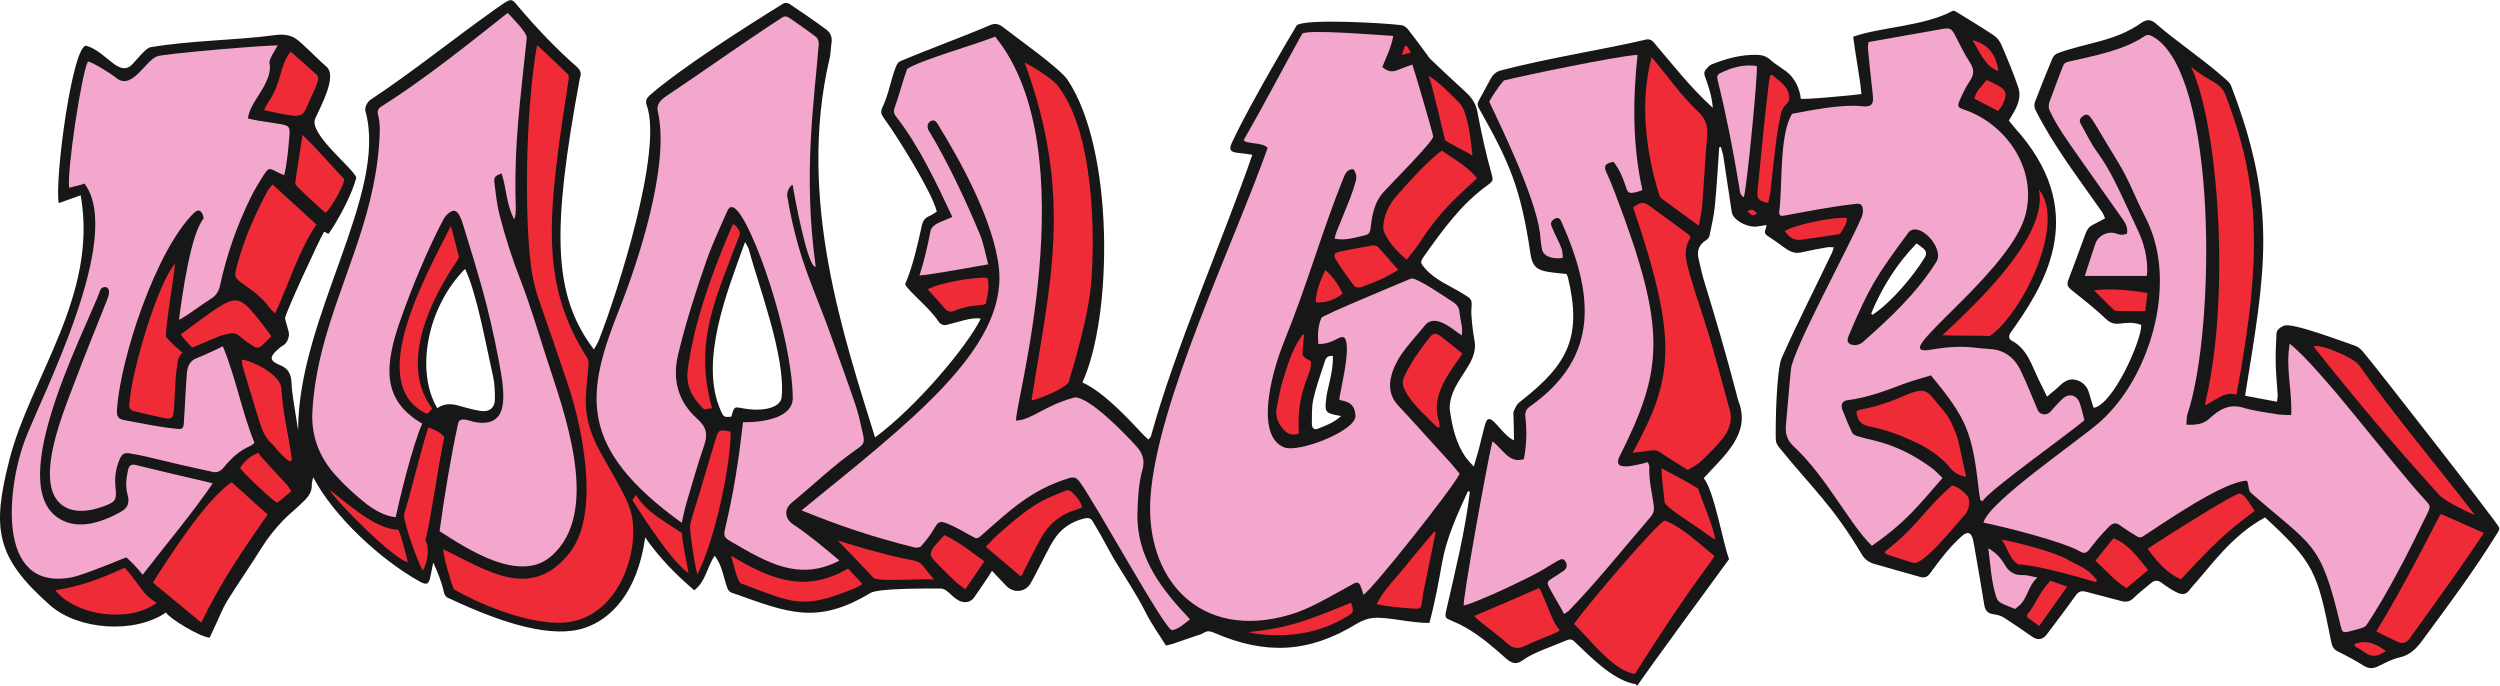
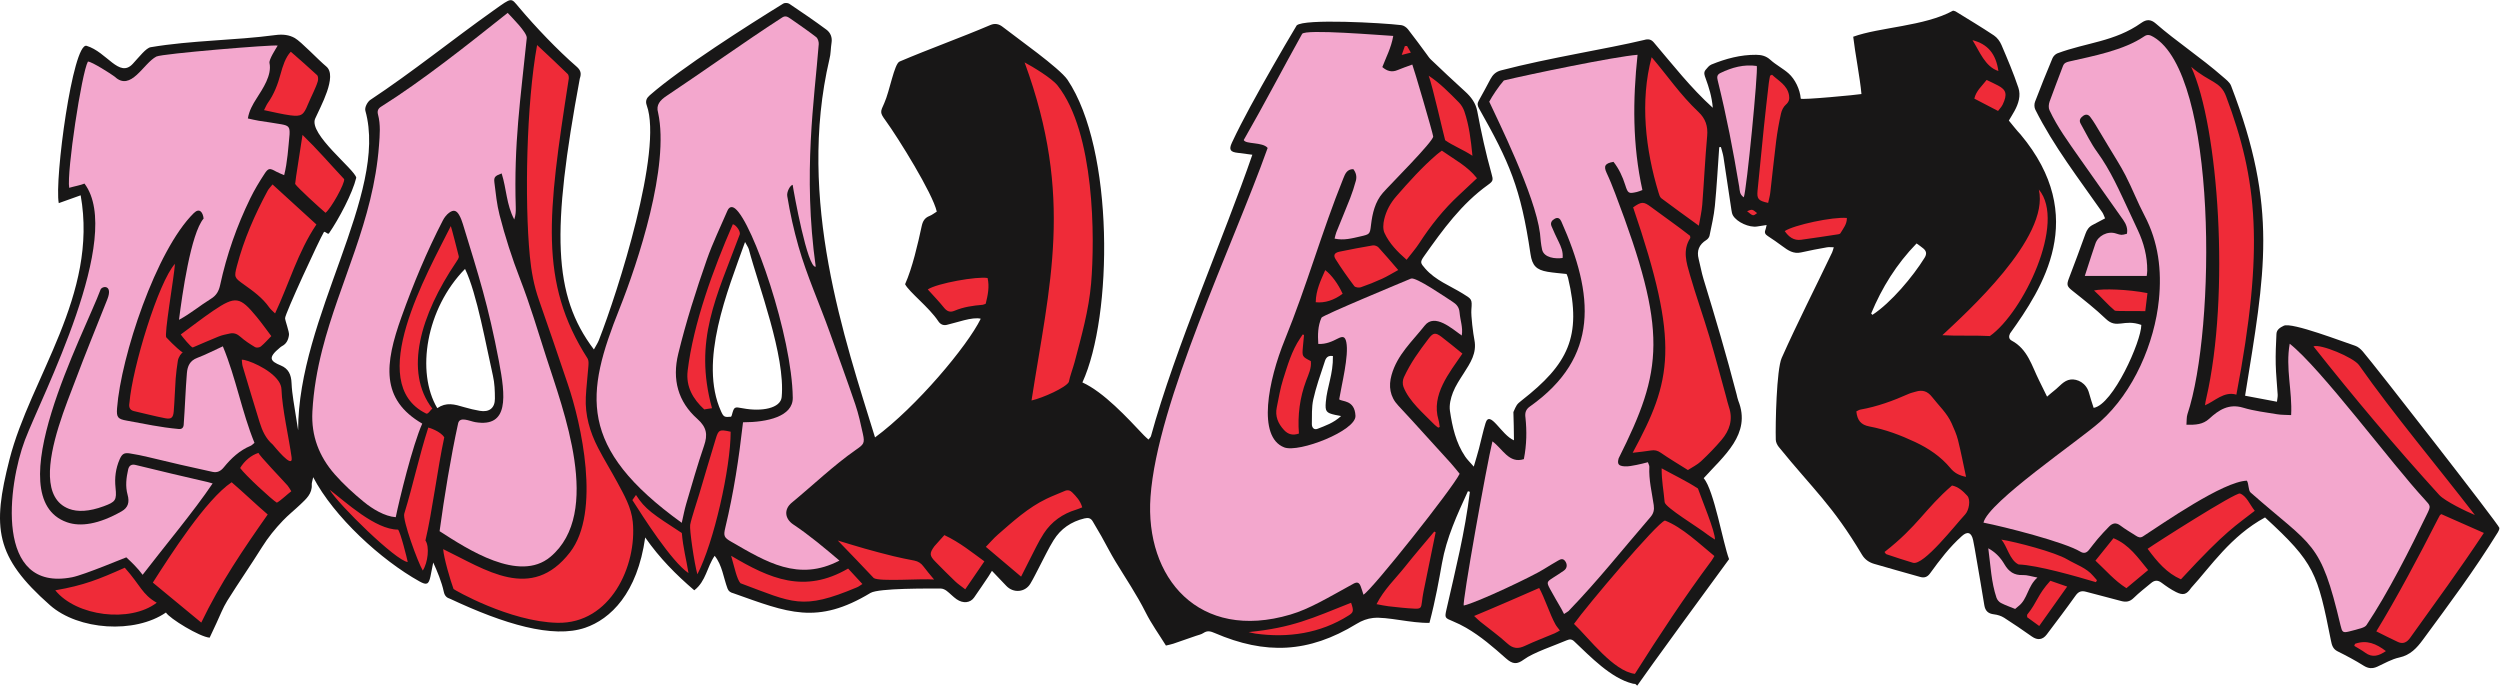
<svg xmlns="http://www.w3.org/2000/svg" viewBox="0 0 970.133 266.067" height="266.067" width="970.133" xml:space="preserve" id="svg2" version="1.1">
  <defs id="defs6" />
  <g transform="matrix(1.333,0,0,-1.333,0,266.067)" id="g10">
    <g transform="scale(0.1)" id="g12">
      <path id="path14" style="fill:#181717;fill-opacity:1;fill-rule:evenodd;stroke:none" d="m 867.914,743.469 c -0.672,328.851 263.276,688.031 195.716,930.101 -2.62,9.72 5.76,24.94 13.4,30.92 125.64,83.21 237.52,174.39 361.52,262.33 53.11,37.65 48.21,36.29 72.7,7.29 47.91,-56.72 111.72,-123.88 167.17,-171.93 12.48,-10.8 14.57,-20.22 9.4,-35.09 -82.16,-442.83 -78.83,-630.09 41.09,-788.477 6.05,11.211 11.25,18.848 14.54,27.247 55.52,141.91 186.55,552.77 139.29,683.39 -4.79,13.22 -0.03,21.68 8.92,29.49 91.01,79.61 284.91,202.97 388.67,266.9 4.22,2.62 13.26,2.14 17.5,-0.71 36.42,-24.47 72.73,-49.16 107.97,-75.26 11.68,-8.65 17.57,-22.28 14.9,-38.37 -2.59,-15.73 -1.9,-32.23 -6.09,-47.44 -95.9,-409.87 44.55,-815.16 132.72,-1101.243 120.32,88.684 268.72,265.711 307.74,345.483 -23.65,6.43 -72,-11.95 -99.11,-17.9 -10.55,-2.32 -18.69,1.9 -24.57,10.84 -26.55,40.29 -84.69,84.55 -96.55,107.57 21.05,46.96 37.38,118 48.2,168.55 3.25,15.14 8.8,24.55 22.93,30.13 7.22,2.86 13.55,8.02 21.12,12.67 -11.54,52.38 -112.89,215.51 -148.81,264.78 -17.57,24.08 -15.68,25.29 -3.99,51.13 15.85,35.05 28.92,114.29 44.5,120.95 86.72,36.98 176.46,68.84 264.36,106.33 13.17,5.62 24.8,3.24 35.68,-5.29 42.83,-33.54 164.94,-119.35 188.79,-153.99 136.52,-203.23 132.07,-688.07 43.42,-881.175 62.69,-28.632 130.48,-102.683 178.8,-153.75 3.76,-3.984 8.02,-7.507 13.46,-12.566 2.91,3.809 6.13,6.414 7.25,9.715 69.72,254.785 215.52,587.336 295.18,819.476 -15.34,2 -28.55,3.95 -41.79,5.41 -22.13,2.41 -27.34,8.88 -17.69,29.61 16.48,35.39 34.66,70.02 53.19,104.4 21.6,40.04 44.06,79.63 66.62,119.14 22.57,39.48 45.35,78.86 68.76,117.85 21.31,20.3 250.38,7.5 304.65,0.83 6.92,-0.85 14.83,-6.35 19.33,-12.04 18.79,-23.77 36.43,-48.45 54.55,-72.76 3.78,-5.1 7.22,-10.63 11.78,-14.95 33.11,-31.32 66.03,-62.86 99.9,-93.33 17.85,-16.07 31.12,-33.98 35.62,-57.97 11.62,-61.84 24.53,-121.13 41.48,-181.81 4.92,-17.59 5.29,-20.88 -10.02,-31.84 -77.57,-55.55 -131.69,-130.59 -186.17,-207.54 -12.63,-17.87 -11.06,-20.25 3.08,-36.45 29.94,-34.25 71.96,-49.76 109.12,-72.67 26.59,-16.38 27.71,-15.86 25.24,-46.83 -1.48,-18.22 5.29,-70.49 8.79,-88.05 7.71,-38.707 -12.03,-67.449 -30.98,-97.207 -11.52,-18.074 -23.85,-36.187 -31.51,-55.965 -6.43,-16.589 -11.23,-36.308 -8.7,-53.449 6.89,-46.621 17.21,-92.937 44.35,-133.074 6.02,-8.918 13.99,-16.512 25.03,-29.297 6.09,20.996 10.98,36.582 15.11,52.371 6.46,24.692 11.66,49.746 19.1,74.133 12.5,40.957 45.96,-34.746 82.79,-49.91 -0.34,25.406 -0.69,59.812 -1.66,82.226 9.14,20.567 9.16,22.157 24.39,34.059 133.96,104.707 175.79,185.253 134.64,356.793 -0.91,3.77 -2.8,7.31 -4.3,11.12 -18.79,2.11 -37.09,3.35 -55.08,6.38 -32.97,5.57 -44.94,18.21 -49.87,51.68 -28.5,193.58 -61.62,267.48 -149.94,424.03 -4.41,7.84 -5.53,13.99 -0.91,22.1 11.85,20.81 23.03,42.03 34.3,63.18 6.66,12.49 15.43,21.19 30.03,25.15 143.03,37.34 306.9,62.25 417.79,88.84 11.68,3.53 20.07,1.68 27.68,-7.28 56.16,-66.07 107.12,-131.68 171.7,-190.25 -2.81,33.29 -11.36,59.48 -20.72,85.4 -3.11,8.54 -6.84,16.92 -0.3,24.85 4.93,5.98 10.37,12.99 17.14,15.73 41.67,17 84.75,28.64 130.22,28.25 15.11,-0.14 28.67,-3.13 41.16,-14.5 16.33,-14.89 36.85,-25.14 53.39,-39.86 18.39,-16.37 33.04,-45.99 35.21,-73.23 0.37,-4.63 169.27,11.53 176.69,13.38 -4,45.96 -18.81,121.07 -23.97,166.82 75.83,27.78 208.24,30.41 290.68,75.91 3,-0.88 5.55,-1.06 7.47,-2.24 37.3,-23.06 74.97,-45.56 111.46,-69.85 9.4,-6.26 17.45,-17.16 21.96,-27.72 17.57,-41.12 35.15,-82.37 49.3,-124.72 7.57,-22.65 0.29,-46.28 -11.33,-67.43 -4.97,-9.04 -10.45,-17.78 -16.48,-27.98 11.62,-13.87 22.1,-27.9 34.12,-40.48 200.48,-239.67 63.69,-447.4 -30.65,-579.25 -3.97,-7.95 -3.96,-16.26 4.77,-20.89 46.81,-24.878 58.63,-73.675 79.88,-116.038 7.41,-14.758 14.6,-29.653 23.14,-47.051 8.71,7.398 14.45,12.664 20.61,17.39 15.76,12.024 27.79,30.059 48.08,32.481 18.61,2.219 45.87,-9.16 53.8,-40.234 3.55,-13.86 8.45,-27.364 13.12,-42.286 56.28,9.102 138.77,193.898 138.77,241.488 -51.35,18.35 -71.11,-13.18 -103.1,17.42 -30.5,29.17 -63.91,55.4 -97.03,81.72 -15.88,12.65 -18.05,16.98 -10.81,35.97 16.49,43.29 32.8,86.64 48.4,130.27 4.01,11.27 9.77,19.88 20.25,25.39 11.87,6.24 23.7,12.52 36.78,19.43 -3,6.59 -4.76,12.8 -8.26,17.8 -67.7,96.98 -141.93,192.93 -194.85,298.81 -3.12,6.23 -3.38,16.01 -0.88,22.58 16.2,42.57 33.23,84.83 50.83,126.84 2.48,5.93 8.69,12.24 14.64,14.47 84.15,31.5 166.47,33.59 243.85,88.46 15.05,10.68 27.64,11.1 42.46,-1.89 59.15,-51.71 130.53,-98.39 195.44,-155.2 8.81,-7.7 19.67,-15.72 23.59,-25.9 137.4,-357.4 98.89,-541.07 40.79,-902.294 31.81,-6.02 61.23,-11.567 92.76,-17.512 0.94,8.605 2.47,14.687 2.12,20.676 -1.74,29.472 -5.03,58.902 -5.69,88.386 -0.67,29.454 0.62,58.985 2.1,88.434 0.63,12.63 10.76,18.56 21.27,23.7 22.96,11.28 174.95,-47.751 207.66,-58.188 8.39,-2.688 16.33,-9.657 22.3,-16.555 34.43,-39.805 397.52,-505.906 397.71,-513.66 v -0.723 c -0.09,-3.625 -1.51,-7.531 -4.25,-11.953 -71.46,-115.301 -138.18,-203.808 -218.3,-312.937 -17.55,-23.907 -36.6,-44.895 -68.74,-51.75 -22.19,-4.754 -42.89,-17.012 -63.92,-26.641 -14.29,-6.543 -26.29,-5.731 -40.18,3.019 -24.29,15.301 -49.82,28.789 -75.55,41.609 -13.62,6.769 -16.71,17.969 -19.26,30.82 -39.18,197.012 -47.15,226.16 -191.98,358.938 -100.03,-54.485 -157.75,-142.231 -215,-204.961 -13.16,-19.348 -22.89,-22.785 -44.07,-12.219 -14.91,7.449 -28.85,17.148 -42.24,27.18 -10.99,8.211 -20.42,7.332 -30.13,-0.805 -17.18,-14.344 -35.07,-27.984 -50.98,-43.621 -11.34,-11.184 -22.57,-12.668 -36.92,-8.699 -33.77,9.312 -67.86,17.539 -101.66,26.785 -13.27,3.644 -21.92,0.859 -30.37,-10.996 -27.29,-38.321 -55.78,-75.774 -84.06,-113.367 -12,-15.957 -27.08,-17.309 -43.08,-6.067 -26.72,18.758 -53.58,37.356 -81.12,54.844 -8.46,5.371 -19.13,8.691 -29.15,9.832 -16.92,1.953 -25.68,9.738 -28.38,26.644 -7.58,47.274 -15.87,94.422 -23.97,141.598 -2.69,15.766 -5.28,31.535 -8.53,47.168 -4.73,22.656 -16,27.609 -32.68,12.629 -36.47,-32.684 -64.35,-69.609 -92.95,-108.992 -7.64,-10.52 -16.52,-13.645 -29,-10.039 -44.53,12.832 -89.32,24.82 -133.74,38.008 -14.53,4.324 -26.75,12.351 -35.23,26.55 -86.28,144.668 -141.15,189.258 -242.21,313.672 -4.64,5.711 -8.57,13.86 -8.76,20.977 -1.32,45.898 2.12,204.258 17.23,238.262 45.74,102.657 98.28,205.317 146.72,307.007 1.99,4.17 2.89,8.85 4.87,15.11 -7.89,0 -14.07,0.91 -19.91,-0.16 -25.06,-4.54 -50.18,-9.01 -75,-14.78 -22.32,-5.2 -38.27,5.88 -54.56,17.99 -13.92,10.36 -28.2,20.29 -42.74,29.75 -7.12,4.63 -10.25,9.51 -6.82,17.81 1.4,3.39 1.83,7.17 3.51,14.19 -10.9,-1.69 -19.28,-2.99 -27.64,-4.3 -22.98,-3.61 -58.62,12.3 -70.28,32.08 -2.7,4.58 -3.65,10.42 -4.48,15.81 -7.8,51.39 -15.24,102.82 -23.2,154.18 -1.54,9.92 -4.91,19.55 -7.43,29.31 -1.63,-0.18 -3.28,-0.36 -4.91,-0.54 -4.06,-56.88 -7.12,-113.84 -12.63,-170.57 -2.83,-29.27 -9.75,-58.19 -15.61,-87.09 -0.95,-4.7 -5.19,-9.95 -9.39,-12.57 -21.05,-13.15 -28.47,-31.11 -22.25,-55.18 5,-19.31 8.25,-39.1 14.08,-58.13 34.97,-114.18 66.36,-220.328 96.48,-336.207 1.6,-6.179 2.6,-12.625 4.94,-18.503 38.72,-97.043 -43.13,-160.969 -100.78,-225.227 30.14,-35.359 56.19,-189.68 73.84,-235.801 C 4992.83,313.242 4790.06,35.312 4766.16,0 l -5.78,5 c -2.58,0.027 -5.15,0.344 -7.63,0.945 -62.94,15.508 -123.16,78.617 -170.29,123.176 -6.91,6.543 -13.36,6.406 -21.68,2.824 -33.32,-14.359 -97.48,-35.734 -124.26,-55.668 -20.48,-15.203 -32.96,-14.293 -52.73,3.293 -36.45,32.422 -73.34,64.328 -115.78,88.887 -12.4,7.188 -25.37,13.535 -38.6,19.016 -23.48,9.754 -24.2,9.488 -18.39,35.105 26.38,116.133 53.43,222.742 67.96,341.731 -1.89,0.554 -3.81,1.109 -5.71,1.679 -31.46,-68.886 -62.04,-134.535 -75.54,-209.906 -8.43,-47.207 -18.26,-104.129 -36.37,-173.289 -53.06,-1.434 -124.57,18.723 -164.48,14.219 -16.08,-1.817 -31.74,-7.356 -47.54,-17.032 -140.5,-85.957 -266.15,-89.96 -412.7,-27 -12.12,5.215 -21.51,8.211 -33.26,0.301 -6.4,-4.297 -14.69,-5.832 -22.18,-8.449 -21.77,-7.613 -43.5,-15.293 -65.36,-22.637 -6.7,-2.246 -13.73,-3.496 -21.66,-5.465 -20.22,32.657 -42.34,63.192 -59.01,96.454 -25.88,51.671 -58.18,99.211 -87.99,148.371 -14.48,23.855 -27.05,48.875 -40.74,73.23 -8.2,14.602 -16.92,28.914 -25.34,43.391 -5.71,9.793 -13.19,11.277 -24.28,8.609 -38.56,-9.246 -69,-30.152 -89.67,-63.394 -15.53,-24.993 -27.95,-51.907 -41.73,-77.973 -8.6,-16.227 -16.44,-32.891 -25.91,-48.563 -15.43,-25.605 -49.63,-28.195 -70.19,-6.242 -12.43,13.301 -25.12,26.348 -41.64,43.617 -4.4,-7.113 -7.13,-11.867 -10.2,-16.41 -13.86,-20.496 -27.59,-41.082 -41.8,-61.336 -11.05,-15.742 -31.98,-18.105 -50.87,-4.968 -10.45,7.246 -19.12,17.027 -29.33,24.683 -4.66,3.481 -11.09,6.449 -16.73,6.457 -35.67,0.071 -180.15,1.367 -204.39,-12.636 -156.36,-94.512 -241.04,-57.266 -398.75,-1.297 -8.95,2.293 -14.63,5.808 -17.61,13.699 -12.12,32.148 -15.37,68.019 -37.52,95.574 -22.46,-32.285 -25.27,-74.305 -59.38,-100.41 -52.83,45.219 -100.75,93.293 -142.88,153.801 -22.83,-162.969 -101.21,-237.657 -174.66,-262.844 -94.31,-32.32 -236.57,10.883 -392.38,83.879 -10.7,3.351 -16.61,8.476 -19.29,20.957 -6.22,28.906 -19.33,60.293 -30.74,85.098 -2.83,-13.711 -6.11,-31.778 -8.08,-40.789 -5.1,-23.567 -11.33,-25.657 -31.76,-14.321 -112,62.246 -249.591,188.418 -309.587,303.481 -2.282,-11.203 -4.477,-16.399 -4.164,-21.43 1.656,-26.656 -16.403,-41.93 -32.996,-57.848 -16.668,-15.968 -34.95,-30.351 -50.856,-47.011 -22.59,-23.645 -43.18,-48.899 -60.695,-76.914 -33.008,-52.832 -68.621,-104.028 -101.606,-156.86 -12.597,-20.172 -21.011,-42.984 -31.254,-64.629 -6.757,-14.293 -13.394,-28.64 -19.855,-42.488 -28.418,1.809 -117.192,56.082 -127.238,73.176 C 392.473,150.48 228.336,161.043 145.484,234.207 -14.574,375.496 -23.27,459.031 27.68,658.711 88.531,897.148 286.641,1136.86 234.828,1427.45 c -22.633,-8.09 -43.961,-15.71 -63.777,-22.8 -12.965,67.99 40.847,467.91 80.883,458.01 59.476,-17.96 95.043,-95.08 134.507,-52.56 19.559,21.07 39.02,46.65 52.465,48.52 118.754,20.07 245.469,19.6 362.465,35.25 22.031,2.95 40.543,0.66 56.883,-8.63 18.449,-10.47 67.754,-63.03 91.535,-82.73 33.684,-27.9 -17.402,-117.74 -32.344,-151.96 -19.597,-44.8 115.485,-147.9 119.685,-171.87 -11.04,-45.61 -50.396,-119.7 -79.439,-161.96 -3.468,-5.05 -11.972,8.22 -14.976,3.31 -12.574,-20.53 -113.652,-238.87 -112.817,-250.45 0.629,-8.65 12.469,-39.7 11.395,-48.38 -1.738,-14.04 -7.109,-26.052 -20.566,-32.938 -2.114,-1.082 -3.95,-2.727 -5.805,-4.246 -36.059,-29.668 -28.313,-39.211 2.578,-51.993 22.172,-9.179 30.242,-26.398 31.238,-51.222 1.344,-33.352 8.41,-66.477 13.16,-99.656 1.801,-12.59 4,-25.11 6.016,-37.676 z M 2168.95,1291.52 c 5.57,-10.65 9.5,-15.76 11.07,-21.52 27.17,-103.48 106.95,-310.195 95.56,-429.91 -3.12,-32.735 -58.43,-43.106 -112.77,-32.746 -25.44,4.765 -25.53,5.195 -32.48,-20.235 -0.41,-1.496 -1.37,-2.851 -2.09,-4.257 -19.29,-1.907 -21.78,-0.575 -29.04,15.421 -66.05,145.797 19.05,351.237 69.75,493.247 z m -896,-483.668 c -62.31,104.89 -32.9,289.608 80.82,405.288 34.53,-70.23 62.32,-228.511 81.23,-311.062 4.93,-21.519 5.73,-44.312 5.75,-66.543 0.03,-27.625 -16.62,-40.281 -44.15,-35.484 -14.92,2.613 -29.78,6.015 -44.27,10.32 -30.4,9.082 -52.79,15.43 -79.38,-2.519 z m 2631.16,-22.997 c -22.39,-20.57 -46,-28.148 -68.47,-37.121 -10.74,-4.304 -16.87,3.907 -16.66,14.09 0.52,23.813 -0.97,48.285 4.13,71.196 7.94,35.652 20.12,70.398 31.73,105.132 3.38,10.09 5.79,24.457 25.45,21.426 1.01,-52.848 -17.06,-89.723 -20.69,-133.855 -2.29,-27.371 0.97,-31.66 27.25,-37.547 3.75,-0.844 7.54,-1.477 17.26,-3.321 z m 1543.11,298.525 c 31.26,75.32 73.61,143.6 132.17,203.91 6.05,-4.44 13.23,-9.11 19.72,-14.63 9.09,-7.73 10.52,-15.88 3.58,-27.09 -33.81,-54.66 -97.55,-130.75 -151.82,-166.17 -1.22,1.33 -2.43,2.65 -3.65,3.98 v 0" />
      <path id="path16" style="fill:#ef2b38;fill-opacity:1;fill-rule:evenodd;stroke:none" d="m 6252.02,398.313 c 23.81,16.882 256.89,165.41 268.84,161.035 19.18,-6.953 28.18,-31.723 43.03,-50.371 -54.24,-43.008 -80.69,-53.997 -214.89,-199.454 -41.17,18.172 -68.55,50.27 -96.98,88.79 z m -0.5,744.417 c -2.13,-17.54 -4.18,-34.46 -6.36,-52.59 -15.22,0.81 -86.09,-0.55 -88.64,1.57 -20.67,17.16 -40.17,40.22 -60.55,58.7 25.76,5.76 98.61,3.48 155.55,-7.68 z m 258.89,-295.589 c -35.92,10.613 -62.56,-18.926 -91.39,-31.059 1.48,8.391 1.95,14.492 3.67,20.227 69.65,301.311 36.09,790.821 -43.89,965.071 54.45,-46.58 84.83,-41 101.61,-85.7 91.43,-243.54 111.36,-441.85 30,-868.539 z m -692.84,942.149 c -38.53,12.21 -54.8,57.2 -75.36,89.78 44.66,-11.43 68.24,-40.02 75.36,-89.78 z m -34.19,-26.02 c 12.36,-6.02 23.08,-10.88 33.47,-16.37 23.44,-12.36 27.58,-25.12 13.14,-55.45 -2.96,-6.22 -8.14,-11.36 -13.38,-18.47 -23.31,12.13 -45.54,23.68 -69.08,35.93 5.18,22.59 21.42,35.78 35.85,54.36 z m 9.39,-745.57 c -35.76,2.3 -100.02,0.03 -138.32,2.46 67.52,63.64 313.46,283.31 280.85,424.07 80.81,-95.56 -45.55,-358.09 -142.53,-426.53 z m -634.21,760.76 c 18.75,-17.91 44.24,-29.81 49.58,-59.72 1.92,-10.76 0.1,-19.22 -9.34,-27.42 -7.1,-6.18 -12.12,-16.81 -14.21,-26.31 -5.82,-26.44 -10.61,-53.2 -14.02,-80.06 -6.31,-49.79 -11.18,-99.75 -17.05,-149.61 -1.18,-10.11 -4.11,-20 -6.23,-30 -28.62,6.21 -33.19,11.44 -30.83,35.84 5.99,61.88 12.1,123.75 18.53,185.6 4.42,42.71 9.39,85.37 14.27,128.02 0.8,7.02 2.44,13.95 3.68,20.91 1.86,0.93 3.76,1.84 5.62,2.75 z M 5486.04,389.043 c 97.68,76.121 116.71,124.531 196.56,193.605 18.56,-3.789 32.08,-16.449 44.34,-29.828 10.75,-11.726 4.89,-42.644 -5.93,-54.199 -29.28,-31.258 -121.11,-150.055 -152.13,-140.945 -26.01,7.637 -51.7,16.387 -77.43,24.933 -1.82,0.602 -2.93,3.368 -5.41,6.434 z m -1306.69,57.355 c -11.78,-57.531 -23.64,-115.039 -35.27,-172.597 -2.04,-10.09 -3.51,-20.313 -4.7,-30.528 -1.96,-16.769 -3.61,-19.894 -20.68,-19.16 -25.37,1.075 -50.68,4.129 -75.95,6.875 -10.82,1.168 -21.49,3.707 -35.53,6.231 21.83,43.062 55.28,74.058 83.08,109.101 27.55,34.715 56.63,68.211 85.04,102.246 1.34,-0.722 2.67,-1.449 4.01,-2.168 z M 1563.55,1864.93 c 32.62,-30.65 61.28,-57.03 89.04,-84.32 3.41,-3.36 4.07,-12.15 2.59,-17.45 -60.57,-389.92 -86.95,-588.57 55.32,-810.777 3.52,-5.77 2.96,-14.735 2.41,-22.11 -2.19,-30.203 -6.09,-60.293 -7.53,-90.507 -2.53,-52.481 11.92,-101.453 35.67,-147.547 17.53,-34.016 37.84,-66.594 56.02,-100.305 19.66,-36.484 40.82,-72.723 45,-115.039 12.6,-127.891 -64.81,-297.324 -219.37,-293.934 -139.57,3.047 -301.71,96.747 -302.41,98.395 -9.08,24.543 -28.66,91.312 -30.16,116.074 123.42,-59.558 256.53,-154.976 369.23,-9.207 90.7,117.317 32.63,375.11 -6.62,490.078 -27.7,81.739 -55.35,163.509 -83.99,244.919 -14.45,41.09 -22.14,83.44 -26.29,126.4 -15.67,162.19 -10.04,444.76 21.09,615.33 z M 4291.31,202.805 c 46.09,18.875 166.33,71.054 189.47,81.472 15.91,-28.554 31.34,-77.402 47.29,-105.949 3.32,-5.918 8.02,-11.082 12.95,-17.754 -4.76,-2.605 -10,-6.011 -15.64,-8.418 -28.6,-12.105 -57.77,-22.965 -85.81,-36.226 -19.68,-9.297 -34.65,-8.653 -51.64,6.89 -24.63,22.543 -52.04,42.075 -78.14,63.032 -5.34,4.296 -10.14,9.257 -18.48,16.953 z m 701.07,222.515 c -8.71,5.754 -15.41,9.543 -21.4,14.258 -27.26,21.574 -123.62,79.309 -125,94.574 -3.28,36.969 -8.72,59.715 -8.72,98.496 35.17,-19.472 72.17,-36.859 105.69,-58.773 10.3,-29.891 50.81,-126.629 49.43,-148.555 z M 4582.05,179.793 c 36.11,51.098 242.31,294.934 264.82,300.832 50.49,-19.316 101.8,-69.004 143.92,-103.293 -2.72,-4.5 -5.11,-9.297 -8.24,-13.523 C 4902.92,256.777 4830.73,146.945 4759.37,34.316 4696.91,42.156 4626.7,137.238 4582.05,179.793 Z m 331.64,447.895 c -27.83,17.546 -53.99,32.996 -78.89,50.253 -9.51,6.59 -17.87,8.543 -28.82,6.668 -16.14,-2.754 -32.53,-4.179 -53.08,-6.699 114.15,211.32 138.28,313.77 1.32,714.41 24.45,17.44 30.87,17 51.67,1.47 38.02,-28.4 76.84,-54.94 114.13,-84.34 0.3,-3.56 1.13,-5.57 0.46,-6.61 -22.79,-35.23 -11.09,-71.54 -1.04,-106.4 17.47,-60.56 38.74,-120.03 56.8,-180.42 17.14,-57.329 32.22,-115.266 48.19,-172.961 2.98,-10.774 5.27,-21.77 8.86,-32.317 12.37,-36.535 1.52,-68.094 -21.97,-95.715 -18.55,-21.785 -38.65,-42.418 -59.55,-61.968 -10.77,-10.102 -24.78,-16.719 -38.08,-25.371 z M 4808.1,1829.49 c 47.78,-55.72 81.61,-107.6 136.72,-159.78 20.02,-18.93 27.5,-40.91 24.98,-68.98 -6.01,-66.8 -9.16,-133.87 -14.33,-200.78 -1.47,-18.9 -5.98,-37.55 -9.88,-61.02 -38.83,28.22 -74.34,53.63 -109.24,79.87 -4.41,3.31 -6.33,10.69 -8.14,16.58 -38.03,124.69 -54.39,266.08 -20.11,394.11 z m -712.01,32.61 c 3.3,-5.78 6.62,-11.55 11.06,-19.27 -8.7,-2.22 -15.12,-3.85 -26.56,-6.78 3.99,11.27 6.56,18.54 9.13,25.81 2.12,0.07 4.24,0.16 6.37,0.24 z m 63,-86.57 c 32.85,-21.43 60.26,-49.74 87.95,-77.68 6.99,-7.07 12.69,-16.61 15.92,-26.06 13.63,-40.11 18.92,-81.88 23.5,-129.29 -25.2,16.95 -57.91,29.86 -79.41,45.28 -2.89,8.48 -37.67,161.8 -47.96,187.75 z m 38.32,-218.06 c 36.26,-25.57 74.29,-44.87 102.27,-80.28 -17.72,-16.64 -34.36,-32.49 -51.27,-48.07 -45.49,-41.94 -83.61,-89.9 -117.2,-141.74 -10.3,-15.86 -23,-30.18 -36.42,-47.59 -26.79,23.39 -50.15,47.36 -64.3,77.87 -5.16,11.14 -3.92,27.11 -0.93,39.77 5.88,24.97 17.96,47.27 35.21,67.08 37.28,42.78 75.07,84.95 118.24,121.94 4.14,3.54 8.67,6.65 14.4,11.02 z m -126.95,-347.52 c -17.75,-9.7 -31.92,-18.55 -46.99,-25.41 -20.29,-9.24 -41.02,-17.61 -62.09,-24.83 -5.48,-1.88 -16.01,-0.42 -18.93,3.47 -19.11,25.47 -37.65,51.49 -54.49,78.5 -7.42,11.89 -2.67,18.81 11.94,21.78 32.04,6.5 64.16,12.79 96.4,18.15 5.2,0.86 13.05,-1.9 16.63,-5.79 18.82,-20.44 36.68,-41.78 57.53,-65.87 z m -240.19,-93.79 c 0.45,34.86 14.59,63.66 27.66,93.48 18.68,-14.18 37.82,-40.5 50.68,-68.8 -24.75,-18.63 -51.87,-27.55 -78.34,-24.68 z m -34.11,-95.31 c -1.04,-11.03 -2.08,-22.088 -3.11,-33.135 -2.78,-29.719 -2.78,-29.719 22.93,-42.938 2.5,-20.214 -6.79,-38.711 -13.57,-56.855 -18.53,-49.516 -25.16,-100.246 -21.08,-154.016 -17.31,-6.043 -31.21,-3.008 -43.49,10.324 -17.31,18.79 -26.34,40.079 -21,65.77 5.67,27.344 10.01,55.148 18.43,81.641 13.06,41.007 24.92,82.804 49.38,119.199 2.6,3.85 5.15,7.74 7.74,11.61 1.26,-0.52 2.51,-1.07 3.77,-1.6 z M 4186.9,751.016 c -3.63,2.863 -7.65,5.382 -10.86,8.679 -31.39,32.27 -74.2,67.864 -90.38,110.129 -3.07,7.989 -2.52,19.641 1.1,27.473 19.68,42.625 43.59,75.43 71.72,112.453 13.55,17.79 20.06,19.11 37.58,5.9 20.27,-15.26 39.66,-31.685 61.19,-49.037 -37.95,-55.929 -91.45,-119.98 -69.66,-192.863 2,-6.66 2.46,-13.777 3.62,-20.691 -1.44,-0.676 -2.86,-1.368 -4.31,-2.043 z M 3635.02,155.93 c 127.85,12.781 184.12,40.144 298.17,85.371 8.14,-23.676 7.4,-27.856 -7.58,-37.285 -82.46,-51.953 -175.47,-65.735 -270.85,-52.532 -6.66,0.926 -13.16,2.942 -19.74,4.446 z m -934.13,997.51 c 26.97,18.01 144.25,38.65 174.13,33.21 5.8,-25.17 0.74,-49.79 -5.48,-74.81 -3.31,-1.2 -6.18,-2.94 -9.18,-3.18 -27.94,-2.25 -55.52,-6.24 -81.56,-17.27 -13.05,-5.52 -22.05,-1.96 -30.94,9.18 -14.34,17.97 -30.48,34.49 -46.97,52.87 z m 302.02,-323.331 c 52.15,337.001 124.25,591.091 -20.2,984.271 22.65,-12.11 78.75,-45.4 96.14,-67.42 108.23,-136.99 108.7,-444.11 97.53,-575.53 -6.67,-78.38 -28.03,-153.75 -48,-229.399 -4.49,-16.961 -13.68,-40.984 -16.95,-58.203 -8.72,-16.062 -74.57,-45.906 -108.52,-53.719 z m 147.64,-311.086 c -6.94,-2.687 -11.94,-4.98 -17.16,-6.55 -39.8,-11.914 -72.23,-34.887 -94.71,-69.328 -16.45,-25.215 -28.85,-53.047 -42.88,-79.805 -7.29,-13.926 -14.18,-28.086 -23.24,-46.035 -35.45,29.98 -67.93,57.453 -102.6,86.765 12.74,13.098 22.88,25.129 34.61,35.344 44.56,38.77 88.28,78.859 142.27,104.738 17.23,8.282 35.2,15.008 52.76,22.618 8.4,3.648 15.76,1.953 21.9,-4.309 11.66,-11.887 23.45,-23.789 29.05,-43.438 z M 2865.63,361.887 c -19.01,-27.524 -37.07,-54.524 -55.68,-81.477 -11.24,8.789 -20.91,15.164 -29.15,23.028 -19.55,18.671 -38.6,37.882 -57.54,57.175 -17.71,18.032 -18.05,24.692 -3.21,45.121 3.27,4.5 35.77,39.2 28.91,32.625 45.9,-21.652 80.72,-50.586 116.67,-76.472 z m -426.71,60.601 c 27.31,-8.211 53.03,-16.316 78.99,-23.64 27.58,-7.766 55.27,-15.149 83.1,-21.973 20.04,-4.922 40.35,-8.887 60.63,-12.805 11.62,-2.261 20.25,-8.035 27.18,-17.644 6.86,-9.492 20.04,-25.02 30.44,-37.512 -36.82,3.363 -158.6,-6.863 -175.67,4.32 -31.47,33.789 -70.59,73.711 -104.67,109.254 z M 2128.36,378.145 C 2241.9,310.75 2341.7,266.914 2469,340.898 c 13.05,-14.14 26.45,-28.632 41.57,-45.019 -6.69,-4.07 -11.37,-8.223 -16.82,-10.051 -159.26,-66.875 -184.12,-44.969 -338.12,12.317 -10.63,11.757 -17.68,46.894 -27.27,80 z m -78.24,426.015 c -32.64,30.047 -53.89,66.211 -48.28,112.649 16.62,137.901 75.3,297.791 131.58,426.491 9.88,-2.21 23.06,-21.66 20.09,-29.65 -67.69,-182.15 -135.12,-307.84 -80.81,-505.994 -1.78,-0.578 -20.81,-2.89 -22.58,-3.496 z m -19.98,-480.019 c -9.33,33.468 -23.23,130.539 -21.01,143.886 3.78,20.332 20.66,69.805 26.44,89.676 15.54,53.496 31.81,106.789 47.81,160.149 8.17,27.207 10.84,28.613 43.67,21.339 0,-105.293 -49,-323.031 -96.91,-415.05 z m -25.85,3.535 c -49.4,33.215 -132.96,164.851 -163.35,212.558 1.23,1.465 9.23,13.438 10.48,14.891 26.82,-41.988 49.43,-56.012 133.45,-110.777 3.84,-44.602 12.92,-75.891 19.42,-116.672 z m -710.97,395.105 c -19.53,-89.715 -35.07,-217.222 -54.84,-300.242 12.69,-18.039 6.99,-65.027 -7.73,-87.461 -14.47,23.906 -60.1,149.27 -53.81,165.774 25.48,82.703 42.18,164.238 69.88,250.507 0.09,0.282 35.39,-10.148 46.5,-28.578 z M 959.664,570.242 c 46.566,-35.586 133.166,-116.199 199.046,-115.996 6.97,-6.57 26.17,-83.496 28.24,-94.285 -33.12,2.187 -202.137,167.648 -227.286,210.281 z M 1335.52,1250.1 c 0.53,-2.44 -0.46,-5.37 -2,-8.33 -1.54,-2.95 -3.64,-5.94 -5.37,-8.48 -104.51,-154.77 -152.61,-318.981 -69.53,-426.876 -6.13,-4.336 -13.17,-18.621 -19.1,-13.766 -179,88.922 4.63,408.462 72.84,545.222 0.72,0.14 21.88,-81.88 23.16,-87.77 z m -566.887,425.26 c 5.094,9.84 7.301,15.73 10.82,20.66 18.367,25.69 29.262,54.39 37.41,84.74 5.817,21.61 14.145,48.44 29.703,64.7 25.895,-22.84 51.692,-45 76.497,-68.2 3.375,-3.15 3.621,-12.06 2.156,-17.46 -2.895,-10.68 -7.809,-20.85 -12.254,-31.08 -5.406,-12.41 -11.676,-24.46 -16.727,-37.01 -12.238,-30.47 -18.656,-35.66 -50.883,-31.51 -24.3,3.15 -48.21,9.4 -76.722,15.16 z m 178.984,-298.88 c -16.894,14.34 -80.945,72.61 -88.422,84.02 0.141,9.32 17.508,114.28 21.434,142.8 45.992,-44.72 78.441,-83.03 121.251,-128.78 2.49,-12.57 -38.181,-85.61 -54.263,-98.04 z m -154.281,82.62 c 43.875,-40.06 84.961,-77.54 127.758,-116.6 -53.965,-80.23 -79.375,-171.57 -120.293,-258.89 -6.406,6.45 -12.699,11.25 -17.028,17.43 -19.648,28.1 -46.918,47.61 -74.253,67.07 -27.352,19.48 -28.461,20.8 -19.891,53.52 20.137,76.92 51.898,149.22 89.469,219.07 2.882,5.37 7.507,9.81 14.238,18.4 z M 532.305,969.355 c -3.75,0.313 -13.008,-13.171 -14.567,-23.566 -2.593,-17.242 -5.078,-34.578 -6.332,-51.969 -2.297,-31.789 -3.004,-63.711 -5.644,-95.468 -1.539,-18.45 -7.321,-23.313 -24.867,-19.907 -30.446,5.91 -60.5,13.821 -90.75,20.746 -13.45,3.094 -15.454,12.801 -13.368,23.914 8.735,104.25 84.805,352.375 132.559,404.855 -2.484,-38.87 -32.672,-209.39 -24.957,-214.38 0.351,-0.22 26.781,-29.342 47.926,-44.225 z m -6.11,52.935 c 31.614,23.04 62.383,47.31 94.739,69.23 65.078,44.07 77.793,40.73 126.093,-17.73 14.637,-17.71 27.911,-36.56 42.797,-56.2 -10.261,-10.42 -19.636,-21.25 -30.511,-30.266 -3.743,-3.117 -12.754,-4.289 -16.711,-1.922 -14.961,8.961 -29.829,18.618 -42.762,30.208 -9.406,8.41 -18.817,11.93 -30.371,9.55 -11.692,-2.39 -23.656,-4.77 -34.559,-9.39 -27.375,-11.59 -46.289,-19.157 -73.484,-31.168 -4.196,-1.848 -33.203,34.418 -35.231,37.688 z M 793.949,701.824 c -20.375,17.383 -30.594,40.422 -38.183,64.946 -16.739,54.089 -33.036,108.339 -49.258,162.605 -1.735,5.813 -1.703,12.156 -2.641,19.414 12.957,1.738 82.738,-25.926 107.129,-62.461 5.024,-7.519 8.125,-15.422 8.402,-23.515 1.985,-57.051 21.715,-141.25 29.497,-198.125 5.308,-38.641 -53.028,35.5 -54.946,37.136 z m -94.867,-68.242 c 12.481,21.098 32.938,37.738 53.578,44.066 -1.222,-4.726 73.285,-82.082 84.629,-95.265 3.524,-4.102 5.977,-9.102 10.715,-16.477 -10.66,-7.879 -31.188,-27.683 -42.024,-33.258 -13.128,7.379 -92.695,80.614 -106.898,100.934 z M 674.355,592.078 C 709.477,562.023 744.453,528.145 779.363,498.25 709.285,398.469 640.504,297.449 585.922,183.566 c -47.285,39.043 -92.797,76.637 -141,116.446 49.941,78.261 154.75,242.246 229.433,292.066 z M 363.242,343.34 c 46.547,-52.274 50.063,-77.324 93.035,-101.981 -77.461,-59.101 -234.05,-39.718 -295.336,36.211 83.555,14.414 127.157,32.254 202.301,65.77 z M 7204.73,496.73 c -24.13,9.793 -87.41,40.34 -103.96,58.551 -128.16,140.832 -247.95,283.324 -365.97,432.407 19.33,8.14 116.78,-32.012 132.74,-54.708 100.36,-142.89 229.99,-296.781 337.19,-436.25 z M 6855.69,121.691 c 33.61,12.403 61.84,0.489 90,-21.086 -20.51,-13.874 -39.23,-20.148 -60.26,-4.675 -10.04,7.39 -21.19,13.269 -31.84,19.843 0.7,1.961 1.4,3.946 2.1,5.918 z m 62.06,36.383 c 57.11,93.156 126.27,222.621 178.17,325.051 2.3,4.18 4.31,8.527 6.72,12.656 0.75,1.25 2.41,1.992 4.36,3.516 40.15,-17.727 80.69,-35.637 123.86,-54.719 -71.68,-108.203 -139.21,-200.164 -214.91,-305.816 -8.93,-12.461 -20.25,-18.489 -34.93,-11.77 -20.77,9.512 -41.06,20.098 -63.27,31.082 z m -981.36,15.598 c -15.12,11.016 -25.82,18.808 -35.01,25.508 0,4.543 -0.66,6.633 0.1,7.578 29.96,37.14 29.14,56.492 67.34,98.605 15.72,-5.441 31.13,-10.785 48.98,-16.957 -27.69,-39.031 -53.56,-75.496 -81.41,-114.734 z m 163.66,190.187 c 18.5,23.036 35.32,43.934 52.57,65.399 46.22,-19.016 70.9,-56.582 100.89,-92.82 -21.58,-17.993 -42.01,-35 -63.24,-52.7 -35.02,22.114 -59.93,52.082 -90.22,80.121 z m 1.45,-62.609 c -56.61,16.848 -170.56,49.656 -225.08,51.531 -26.39,12.422 -33.21,53.852 -50.35,72.395 42.3,-6.555 156.63,-36.61 191.77,-57.551 25.81,-15.359 55.82,-24.402 76.05,-48.531 3.45,-4.133 7.08,-8.125 10.62,-12.16 -1,-1.907 -2,-3.789 -3.01,-5.684 z M 5086.02,1381.08 c 14.87,6.3 14.87,6.3 29.14,-5.49 -11.73,-8.98 -11.73,-8.98 -29.14,5.49 z m 109.55,-57.82 c 26.7,17.94 141.56,42.21 180.88,38.19 0.6,-17.65 -10.5,-30.45 -18.66,-44.3 -0.98,-1.7 -3.92,-2.81 -6.11,-3.13 -36.16,-5.49 -72.29,-11.16 -108.54,-16.01 -21.46,-2.87 -35.95,8.51 -47.57,25.25 z m 208.49,-524.901 c 4.49,2.082 7.83,4.543 11.49,5.207 49.01,8.672 95.29,25.555 140.54,45.719 6.51,2.903 13.66,4.399 20.52,6.496 19.52,5.989 34.37,1.934 47.87,-15.41 19.52,-25.105 43.56,-46.875 56.85,-76.492 7.14,-15.91 14.41,-32.082 18.64,-48.879 8.67,-34.504 15.35,-69.512 23.46,-107.156 -20.84,3.902 -34.58,12.246 -45.29,25.191 -28.04,33.899 -63.71,57.707 -102.81,76.137 -42.6,20.074 -86.9,36.68 -133.25,45.359 -24.99,4.668 -35.34,18.184 -38.02,43.828 v 0" />
      <path id="path18" style="fill:#f3a7cd;fill-opacity:1;fill-rule:evenodd;stroke:none" d="m 5076.46,1421.56 c -12.99,8.57 -11.69,20.54 -13.4,30.77 -18.31,109.07 -36.01,201.57 -62.53,309.22 -2.31,9.38 -2.76,16.8 7.76,21.89 33.66,16.31 68.41,25.88 105.95,20.49 4.14,-16.63 -29.28,-359.14 -37.78,-382.37 v 0" />
      <path id="path20" style="fill:#f3a7cd;fill-opacity:1;fill-rule:evenodd;stroke:none" d="m 3690.29,1565.33 c -14.74,17.94 -64.46,10.11 -69.59,23.11 58.19,101.26 112.73,206.29 169.89,308.81 8.29,14.86 231.08,-4.12 265.33,-5.82 -5.9,-34.3 -20.6,-61.55 -31.79,-90.72 13.6,-11.57 27.33,-15.89 44.1,-8.81 13.8,5.84 28.06,10.61 43.16,16.23 4.06,-9.2 59.99,-199.89 60.8,-209.33 1.22,-14.13 -128.17,-142.99 -146.78,-164.53 -22.34,-25.85 -30.27,-59.28 -34.23,-93.2 -3.17,-27.04 -3.57,-27.05 -31.01,-33.33 -24.04,-5.48 -48,-12.22 -74.99,-6.33 1.76,6.6 2.77,12.72 5.01,18.32 13.38,33.34 27.41,66.42 40.49,99.88 6.37,16.35 11.77,33.16 16.38,50.08 3.25,11.98 0.8,23.66 -7.44,33.98 -18.57,-0.04 -23.78,-13.9 -29.16,-27.24 -62.35,-154.32 -105.42,-310.36 -170.21,-469.52 -48.32,-118.715 -80.89,-282.652 -1.77,-313.277 42.87,-16.594 209.44,48.586 207.49,91.875 -2.13,47.726 -40.06,40.344 -47.36,48.097 6.67,41.211 28.77,127.34 20.68,166.317 -3.31,15.918 -9.4,18.328 -24.01,10.878 -17.15,-8.77 -34.19,-16.98 -57.58,-16.105 -1.76,26.435 -1.45,52.235 9.32,76.505 3.02,6.81 234.6,102.91 260.55,113.79 13.8,5.76 100.26,-54.16 119.98,-66.69 12.7,-8.07 20.07,-16.32 21.4,-31.61 2.14,-24.78 10.33,-43.38 6.4,-67.46 -28.03,19.66 -78.71,65.86 -107.81,28.98 -36.99,-46.81 -79.96,-84.765 -96.59,-144.019 -9.04,-32.207 -4.97,-62.992 19.66,-88.976 26.94,-28.406 52.96,-57.645 79.35,-86.555 24.73,-27.105 49.54,-54.156 74.04,-81.48 9,-10.032 17.25,-20.735 25.23,-30.395 -19.69,-41.453 -255.41,-338.472 -280.02,-352.019 -2.77,8.445 -5,16.593 -8.1,24.414 -4.41,11.133 -10.02,13.406 -20.37,7.929 -77.23,-42.382 -128.36,-73.613 -184,-90.136 -266.49,-79.09 -424.26,106.621 -407.47,342.715 19.64,276.281 240.34,732.542 341.02,1015.642 v 0" />
      <path id="path22" style="fill:#f3a7cd;fill-opacity:1;fill-rule:evenodd;stroke:none" d="m 6365.03,759.641 c 27.01,-0.942 48.26,0.75 66.47,17.488 27.74,25.5 56.87,44.609 98.73,31.984 31.87,-9.621 65.51,-13.539 98.53,-19.023 13,-2.16 26.45,-1.699 41.04,-2.512 3.75,69.871 -16.74,136.152 -4.2,207.785 90.84,-71.465 296.53,-349.297 393.29,-453.711 17.32,-18.695 17.61,-19.211 6.7,-41.781 -49.85,-103.23 -113.21,-228.863 -176.38,-323.543 -2.75,-4.09 -8.69,-6.797 -13.7,-8.426 -12.14,-3.957 -24.57,-7.113 -36.97,-10.214 -18.38,-4.614 -20.31,-1.836 -24.91,17.605 -58.81,248.555 -79.63,226.34 -261.76,386.895 -7.22,6.367 -4.74,24.414 -10.86,34.492 -68.99,-2.168 -242.38,-123.223 -302.69,-162.305 -7.56,-4.891 -13.63,-2.297 -19.87,1.719 -15.48,9.922 -31.49,19.148 -46.11,30.215 -12.31,9.336 -22.44,6.765 -31.86,-2.598 -11.83,-11.758 -23.06,-24.18 -33.98,-36.797 -8.88,-10.293 -16.75,-21.426 -25.35,-31.941 -6.82,-8.332 -14.41,-11.282 -24.96,-4.903 -46.3,28.035 -221.78,72.711 -282.01,84.469 13.44,59.524 278.22,238.949 339.8,293.891 97.39,86.797 158.32,229.121 170.92,355.18 8.48,84.86 -1.1,167.39 -41.8,244.66 -20.11,38.16 -35.7,78.68 -55.41,117.05 -15.29,29.77 -33.77,57.9 -50.91,86.71 -12.25,20.61 -24.52,41.22 -37.01,61.69 -4.56,7.48 -9.41,14.82 -14.72,21.78 -5.7,7.47 -12.79,8.88 -20.86,3.09 -8.1,-5.77 -12.5,-13.02 -7.17,-22.48 15.68,-27.85 29.5,-57.13 48.25,-82.8 39.06,-53.51 65,-113.61 92.87,-172.88 8.51,-18.07 16.78,-36.27 25.29,-54.35 17.62,-37.36 27.73,-76.48 27.51,-117.97 -0.03,-5.43 -1.05,-10.86 -1.53,-15.36 -59.98,0 -118.67,0 -180.24,0 7.13,22.05 13.17,40.82 19.3,59.55 3.72,11.38 7.73,22.66 11.41,34.06 7.53,23.32 35.67,37.66 59.35,30.12 16.64,-5.3 16.64,-5.3 32.52,-0.99 3.09,14.86 -2.36,28.23 -10.55,39.95 -42.52,60.86 -85.93,121.11 -128.39,182.01 -31.07,44.55 -63.46,88.39 -86.52,137.87 -3.22,6.88 -2.31,17.43 0.37,24.98 12.26,34.63 26.05,68.72 38.79,103.18 3.27,8.85 9.21,11.41 17.71,13.36 70.26,16 159.26,32.61 218.98,73.32 9.98,6.81 17.43,3.72 26.28,-1.37 187.24,-107.68 182.32,-851.01 99.55,-1098.602 -2.87,-8.594 -1.92,-18.481 -2.94,-30.547 v 0" />
-       <path id="path24" style="fill:#f3a7cd;fill-opacity:1;fill-rule:evenodd;stroke:none" d="m 5403.96,991.328 c 3.38,1.387 12.04,2.727 17.56,7.598 81.16,71.684 157.56,142.814 215.62,235.094 24.92,39.59 -53.19,123.37 -82.55,83.59 -92.1,-124.8 -112.89,-156.34 -173.37,-300.34 -7.17,-17.07 0.46,-26.469 22.74,-25.942 z m 35.49,882.312 c 71.21,12.6 142.41,25.49 213.66,37.7 24.66,4.22 28.04,1.94 39.43,-20.11 13.55,-26.24 26.41,-53.03 42.48,-77.71 12.9,-19.82 11.87,-35.34 -1.18,-54.36 -12.08,-17.61 -21.11,-37.52 -29.75,-57.18 -6.71,-15.23 -3.52,-19.3 11.8,-24.43 124.75,-41.78 214.6,-172.91 180.93,-305.32 -38.93,-153.06 -333.89,-368.59 -305.93,-392.64 5.13,-4.395 16.36,-3.809 24.32,-2.461 41.79,7.18 83.61,11.836 126.05,7.609 16.7,-1.679 33.37,-3.871 50.11,-4.66 43.93,-2.098 73.36,-25.808 91.42,-63.535 17.89,-37.371 33.03,-76.055 49.12,-114.258 6.02,-14.289 26.27,-16.992 37.03,-4.969 11.69,13.047 23.06,26.563 36.02,38.289 18.06,16.36 40.79,10.579 49.14,-12.429 5.66,-15.625 8.87,-32.121 13.83,-50.606 -55.36,-46.523 -277.16,-203.285 -296.73,-235.695 -2,1.145 -4.01,2.285 -6.02,3.438 -1.22,6.671 -2.82,13.3 -3.56,20.031 -19.81,178.222 -35.1,215.293 -140.51,342.91 -25.51,-7.961 -55.55,-15.684 -84.32,-26.691 -51.58,-19.747 -103.18,-38.567 -158.39,-45.575 -15.15,-1.918 -20.74,-12.66 -14.66,-28.488 8.55,-22.324 17.7,-44.504 28.14,-65.984 2.51,-5.196 10.6,-8.887 16.87,-10.782 16.02,-4.867 32.47,-8.312 48.75,-12.336 61.41,-15.125 116.67,-43.144 167.17,-80.722 10.09,-7.5 18.57,-17.156 30.26,-28.153 -76.3,-87.668 -108.78,-129.589 -205.46,-197.492 -64.16,61.082 -131.96,200.578 -228.41,290.11 -18.11,16.824 -24.4,36.648 -22.12,60.3 5.28,54.661 9.08,110.235 14.89,164.61 6.2,57.617 169.04,355.609 205.64,441.889 2.7,6.38 4.01,13.99 3.62,20.9 -0.92,16 -6.63,19.3 -23.01,17.39 -77.59,-9.03 -131.95,-20.41 -207.31,-34.18 -11,-2.01 -14.54,2.41 -13.06,13.36 9.72,71.51 -0.67,223.66 37.52,283.42 55.56,10.37 145.52,28.3 201.95,22.03 28.75,-3.19 36.11,4.48 32.69,33.23 -5.35,45.1 -9.69,90.31 -14.2,135.5 -0.46,4.55 0.85,9.28 1.78,18.05 v 0" />
      <path id="path26" style="fill:#f3a7cd;fill-opacity:1;fill-rule:evenodd;stroke:none" d="m 201.426,1449.25 c -7.516,45.11 36.195,334.68 54.515,367.53 10.129,0.71 69.157,-37.02 77.989,-44.01 47.343,-44.57 83.468,39.18 121.359,58.64 16.258,8.36 339.668,35.17 353.117,31.89 -5.515,-9.51 -26.008,-40.72 -23.894,-50.74 7.461,-35.28 -19.418,-74.55 -37.594,-103.13 -11.082,-17.45 -21.48,-35.04 -25.375,-58.28 11.793,-2.51 21.625,-5.01 31.602,-6.65 22.074,-3.64 44.332,-6.27 66.308,-10.37 20.746,-3.86 24.473,-7.68 23.516,-28.95 -3.754,-39.76 -6.305,-81.86 -15.739,-119.09 -9.082,4.01 -16.472,6.59 -23.207,10.36 -18.847,10.55 -22.722,10.93 -34.39,-7.02 -14.785,-22.71 -28.942,-46.07 -40.824,-70.39 -39.438,-80.7 -68.985,-165.05 -87.965,-252.88 -3.739,-17.33 -10.727,-30.11 -26.512,-39.83 -32.539,-20.06 -59.355,-43.18 -93.258,-61.36 9.145,72.37 34.258,250.88 71.645,294.89 -2.043,18.08 -11.883,32.16 -28.481,15.82 -109.683,-107.76 -212.23,-417.77 -223.48,-568.192 -2.028,-26.992 2.457,-31.383 28.89,-36.109 54.926,-9.816 94.231,-19.063 150.899,-24.289 9.008,-0.82 13.535,3.937 14.164,12.414 3.727,49.773 5.277,101.309 9.355,150.43 1.692,20.32 8.692,36.171 30.172,44.273 24.477,9.262 47.852,21.438 74.492,33.613 38.532,-93.082 55.043,-190.359 92.075,-281.035 -5.082,-3.953 -7.797,-7.183 -11.27,-8.609 -32.015,-13.266 -56.394,-36.106 -77.812,-62.395 -8.907,-10.926 -18.743,-16.535 -33.16,-13.426 -63.172,13.536 -123.692,27.696 -186.723,42.926 -17.836,4.297 -35.883,8 -54.02,10.813 -16.515,2.566 -22.648,-1.485 -29.629,-17.512 -11.41,-26.219 -14.906,-53.609 -11.921,-82.051 3.867,-36.793 0.16,-41.531 -34.118,-54.207 -43.23,-16.004 -76.593,-16.98 -101.328,-7.586 -77.269,29.344 -60.453,140.606 -30.301,238.692 16.348,53.164 36.618,102.461 47.938,132.754 29.957,80.078 62.594,159.156 94.035,238.676 16.254,41.07 -12.723,39.94 -19.449,28.98 C 246.57,1027.5 -10.016,547.91 194.898,475.664 c 39.211,-13.828 92.457,-6.191 159.09,31.758 19.086,10.859 23.477,26.523 17.422,48.406 -6.816,24.668 -3.851,49.199 1.695,73.574 2.563,11.313 9.954,15.969 21.426,13.086 69.801,-17.437 139.727,-33.433 209.805,-49.773 3.766,-0.879 7.461,-2.051 14.633,-4.043 -53.215,-79.539 -142.746,-186.387 -203.781,-265.996 -13.336,18.406 -31.473,36.015 -47.411,50.812 -0.515,0.477 -122.843,-51.125 -157.89,-57.953 C -16.586,271.336 22.969,584.324 72.617,715.109 121.453,843.75 362.563,1306.45 245.934,1461.59 c -10.754,-4.66 -31.594,-8.43 -44.508,-12.34 v 0" />
      <path id="path28" style="fill:#f3a7cd;fill-opacity:1;fill-rule:evenodd;stroke:none" d="m 1477.93,1958.52 c 10.8,-12.07 57.18,-57.38 55.55,-73.25 -18.37,-179.91 -37.7,-306.34 -32.05,-492.07 0.35,-11.75 0.05,-23.5 -4.41,-36.14 -23.2,43.93 -22.36,89.42 -36.67,134.09 -19.21,-7.19 -23.09,-10.5 -21.12,-26.38 3.92,-31.62 7.08,-63.66 14.98,-94.39 16.26,-63.43 36.24,-125.65 60.01,-186.97 28.87,-74.41 51.69,-151.17 76.08,-227.25 48.58,-151.695 165.31,-452.754 11.93,-581.297 -91.03,-76.297 -241.65,22.754 -322.53,74.793 13.97,101.828 32.04,213.227 53.94,313.664 4.7,21.668 33.53,6.465 50.28,3.711 98.17,-16.14 88,75.032 68.46,177.766 -30.92,162.503 -58.61,248.103 -104.86,398.963 -2.79,9.09 -6.14,18.26 -10.89,26.44 -8.02,13.8 -16.61,15.94 -29.44,6.25 -7.34,-5.53 -13.6,-13.66 -17.87,-21.9 -46.87,-90.6 -86.01,-184.99 -120.44,-281 -49.25,-137.288 -61.16,-240.191 60.35,-310.737 -27.96,-62.098 -67.06,-222.61 -77.12,-272.411 -32.34,2.246 -68.51,24.539 -92.64,44.325 -30.13,24.726 -59.39,51.281 -85.04,80.527 -45.305,51.641 -68.817,111.809 -65.028,182.473 3.387,63.046 14.028,122.593 28.719,180.293 50.418,197.99 148.589,374.14 165.199,594.53 2.29,30.59 5.06,60.51 -2.96,90.34 -2.77,10.29 0.71,17.32 8.86,22.45 120.49,75.57 255.46,183.08 368.71,273.18 v 0" />
      <path id="path30" style="fill:#f3a7cd;fill-opacity:1;fill-rule:evenodd;stroke:none" d="m 2443.7,364.07 c -119.39,-62.429 -213.49,-3.55 -314.59,54.68 -21.14,12.156 -23.47,16.707 -17.78,40.574 25.2,105.547 39.24,199.055 51.73,307.336 70.89,0 145.48,16.906 144.81,71.438 -2.23,179.692 -116.24,509.972 -167.76,550.742 -9.75,7.71 -17.72,4.82 -22.63,-6.66 -20.13,-46.98 -42.68,-93.09 -59.53,-141.22 -31.62,-90.42 -60.8,-181.68 -83.47,-274.972 -18.18,-74.758 -0.8,-139.316 55.61,-189.433 27.58,-24.504 30.52,-46.086 19.52,-78.11 -19.2,-55.816 -35.22,-112.722 -51.99,-169.351 -5.12,-17.309 -8.32,-35.149 -12.94,-55.078 -305.12,219.968 -279.88,375.828 -181.4,622.824 54.22,136 146.51,416.03 112.49,571.4 -6.5,22.11 5.68,35.92 24.55,48.49 112.49,74.89 224.21,155.64 336.73,228.37 8.6,5.56 15,2.95 22.83,-2.54 25.53,-17.89 51.33,-35.43 75.99,-54.45 5.02,-3.88 8.13,-13.84 7.61,-20.65 -12.48,-160.73 -46.68,-375.06 -8.8,-647.92 -23.8,-5.29 -63.79,215.62 -67.14,238.47 -7.71,-1.7 -17.69,-20.85 -15.74,-32.76 8.12,-49.59 18.95,-98.46 32.79,-146.92 24.46,-85.56 61.2,-166.44 90.98,-249.92 24.98,-69.965 50.6,-139.711 74.47,-210.058 9.47,-27.903 15.73,-56.973 22.05,-85.84 5.94,-27.129 2.29,-30.188 -20.84,-46.282 -63.58,-44.218 -126.06,-104.003 -186.43,-153.703 -22.91,-18.836 -20.86,-46.422 4.69,-63.406 45.82,-30.437 92.09,-69.187 134.19,-105.051 v 0" />
-       <path id="path32" style="fill:#f3a7cd;fill-opacity:1;fill-rule:evenodd;stroke:none" d="m 2958.38,771.398 c 47.83,3.321 78.85,42.586 170.09,67.657 45.08,1.148 151.57,-111.203 181.12,-143.75 15.91,-17.539 24.01,-39.582 16.42,-66.301 -11.83,-41.602 -13.63,-84.758 -14.71,-128.137 -3.16,-127.918 71.97,-222.312 152.93,-307.762 -15.69,-12.039 -32.57,-28.457 -52.09,-31.699 -19.29,-3.164 -227.44,378.086 -270.21,433.379 -8.8,11.387 -16.84,13.391 -30.6,9.102 -109.36,-33.965 -170.55,-92.625 -252.46,-165.012 -14.51,-12.809 -15.08,-12.145 -33.17,-1.98 -22.88,12.882 -45.83,26.14 -70.11,35.8 -21,8.348 -25.47,2.969 -37.21,-17.215 -10.31,-17.765 -23.51,-34.093 -37.06,-49.64 -3.47,-3.985 -13.68,-4.902 -19.8,-3.352 -125.32,31.664 -210.13,60.207 -328.22,107.676 305.61,249.484 597.4,467.949 575,701.746 -13.14,137.3 -113.58,318.48 -179.22,423.99 -4.45,7.13 -10.43,12.96 -19.76,7.37 -8.87,-5.31 -10.49,-13.64 -7.78,-22.95 0.88,-2.98 2.95,-5.64 4.59,-8.37 55.12,-91.93 106.08,-201.16 147.62,-300.86 7.63,-18.36 18.34,-65.36 22.91,-84.74 -28.51,-4.38 -164.22,-30.08 -199.85,-32.26 13.88,43.96 23.78,85.93 32.44,131.24 8,21.08 30.5,23.62 63.07,39.21 -45.67,97.7 -97.58,208.01 -163.77,292.16 -7.26,9.24 -7.89,16.76 -3.41,28.12 9.25,23.38 25.84,85.15 35.59,110.37 37.26,25.49 199.24,70.99 256.33,94.15 272.57,-335.32 49.17,-1097.699 61.32,-1117.942 v 0" />
      <path id="path34" style="fill:#f3a7cd;fill-opacity:1;fill-rule:evenodd;stroke:none" d="m 4436.15,659.426 c 8.39,42.597 8.71,82.488 4.68,120.445 -2.17,14.809 1.24,24.504 13,32.824 203.42,143.875 186.54,325.115 91.44,538.505 -3.55,7.98 -9.31,13.4 -18.97,8.18 -8.71,-4.71 -13.78,-11.83 -9.71,-21.68 6.4,-15.49 13.61,-30.67 20.96,-45.75 7.01,-14.41 13.24,-28.84 11.45,-46.93 -20.19,-3.07 -54.37,0.18 -59.78,24.46 -3.45,15.51 -4.63,31.57 -6.15,47.47 -14.05,111.27 -124.4,332.44 -147.71,383.11 8.73,16.38 27.8,45.15 42.58,61.74 72.61,17.51 322.14,69.46 389.19,74.7 -14.07,-132.21 -14.86,-262.43 14.12,-393.72 -4.5,-1.6 -10.11,-4.26 -16.04,-5.61 -24.08,-5.48 -26.17,-4.47 -33.92,20.15 -7.75,24.58 -18.39,47.5 -34.16,67.52 -25.35,-4.25 -29.42,-12.35 -19.66,-33.02 9.17,-19.42 17.07,-39.49 24.71,-59.56 154.09,-404.39 138.78,-513.041 9.98,-770.365 -4.69,-16.512 -0.83,-22.157 16.97,-23.477 11.56,-0.848 23.54,2.102 35.19,4.191 10.74,1.93 21.28,5 32.93,7.813 2.03,-6.098 4.4,-9.719 4.21,-13.203 -1.97,-37.981 7.43,-74.633 12.81,-111.723 1.98,-13.504 -0.41,-24.16 -9.8,-35.047 -80.52,-93.254 -151.83,-183.808 -238.08,-273.047 -2.07,-2.136 -5.34,-3.132 -13.25,-8.847 -2.53,4.922 -4.9,9.941 -7.64,14.758 -11.07,19.46 -22.7,38.621 -33.27,58.339 -10.24,19.161 -9.39,20.75 8.57,32.313 10.73,6.926 21.66,13.621 32.04,21.062 9.36,6.711 10.5,17.598 3.74,27.239 -6.25,8.918 -13.4,6.242 -20.86,1.738 -13.68,-8.262 -27.76,-15.906 -41.14,-24.649 -29.31,-19.128 -194.23,-97.492 -233.31,-106.105 -5.66,6.164 66.84,410.004 83.36,477.922 29.89,-21.649 48.05,-65.664 91.52,-51.746 v 0" />
      <path id="path36" style="fill:#f3a7cd;fill-opacity:1;fill-rule:evenodd;stroke:none" d="m 5866.35,223.289 c -15.18,6.234 -28.82,10.832 -41.43,17.434 -5.49,2.882 -10.86,9.16 -12.85,15.058 -15.37,45.555 -17.13,93.332 -23.93,144.129 22.44,-12.508 36.53,-28.582 47.09,-46.699 12.46,-21.348 28.25,-32.383 53.63,-31.266 11.94,0.504 24.1,-3.91 42.36,-7.207 -29.11,-25.675 -28.27,-62.687 -55.09,-83.207 -3.12,-2.39 -6.01,-5.047 -9.78,-8.242 v 0" />
    </g>
  </g>
</svg>